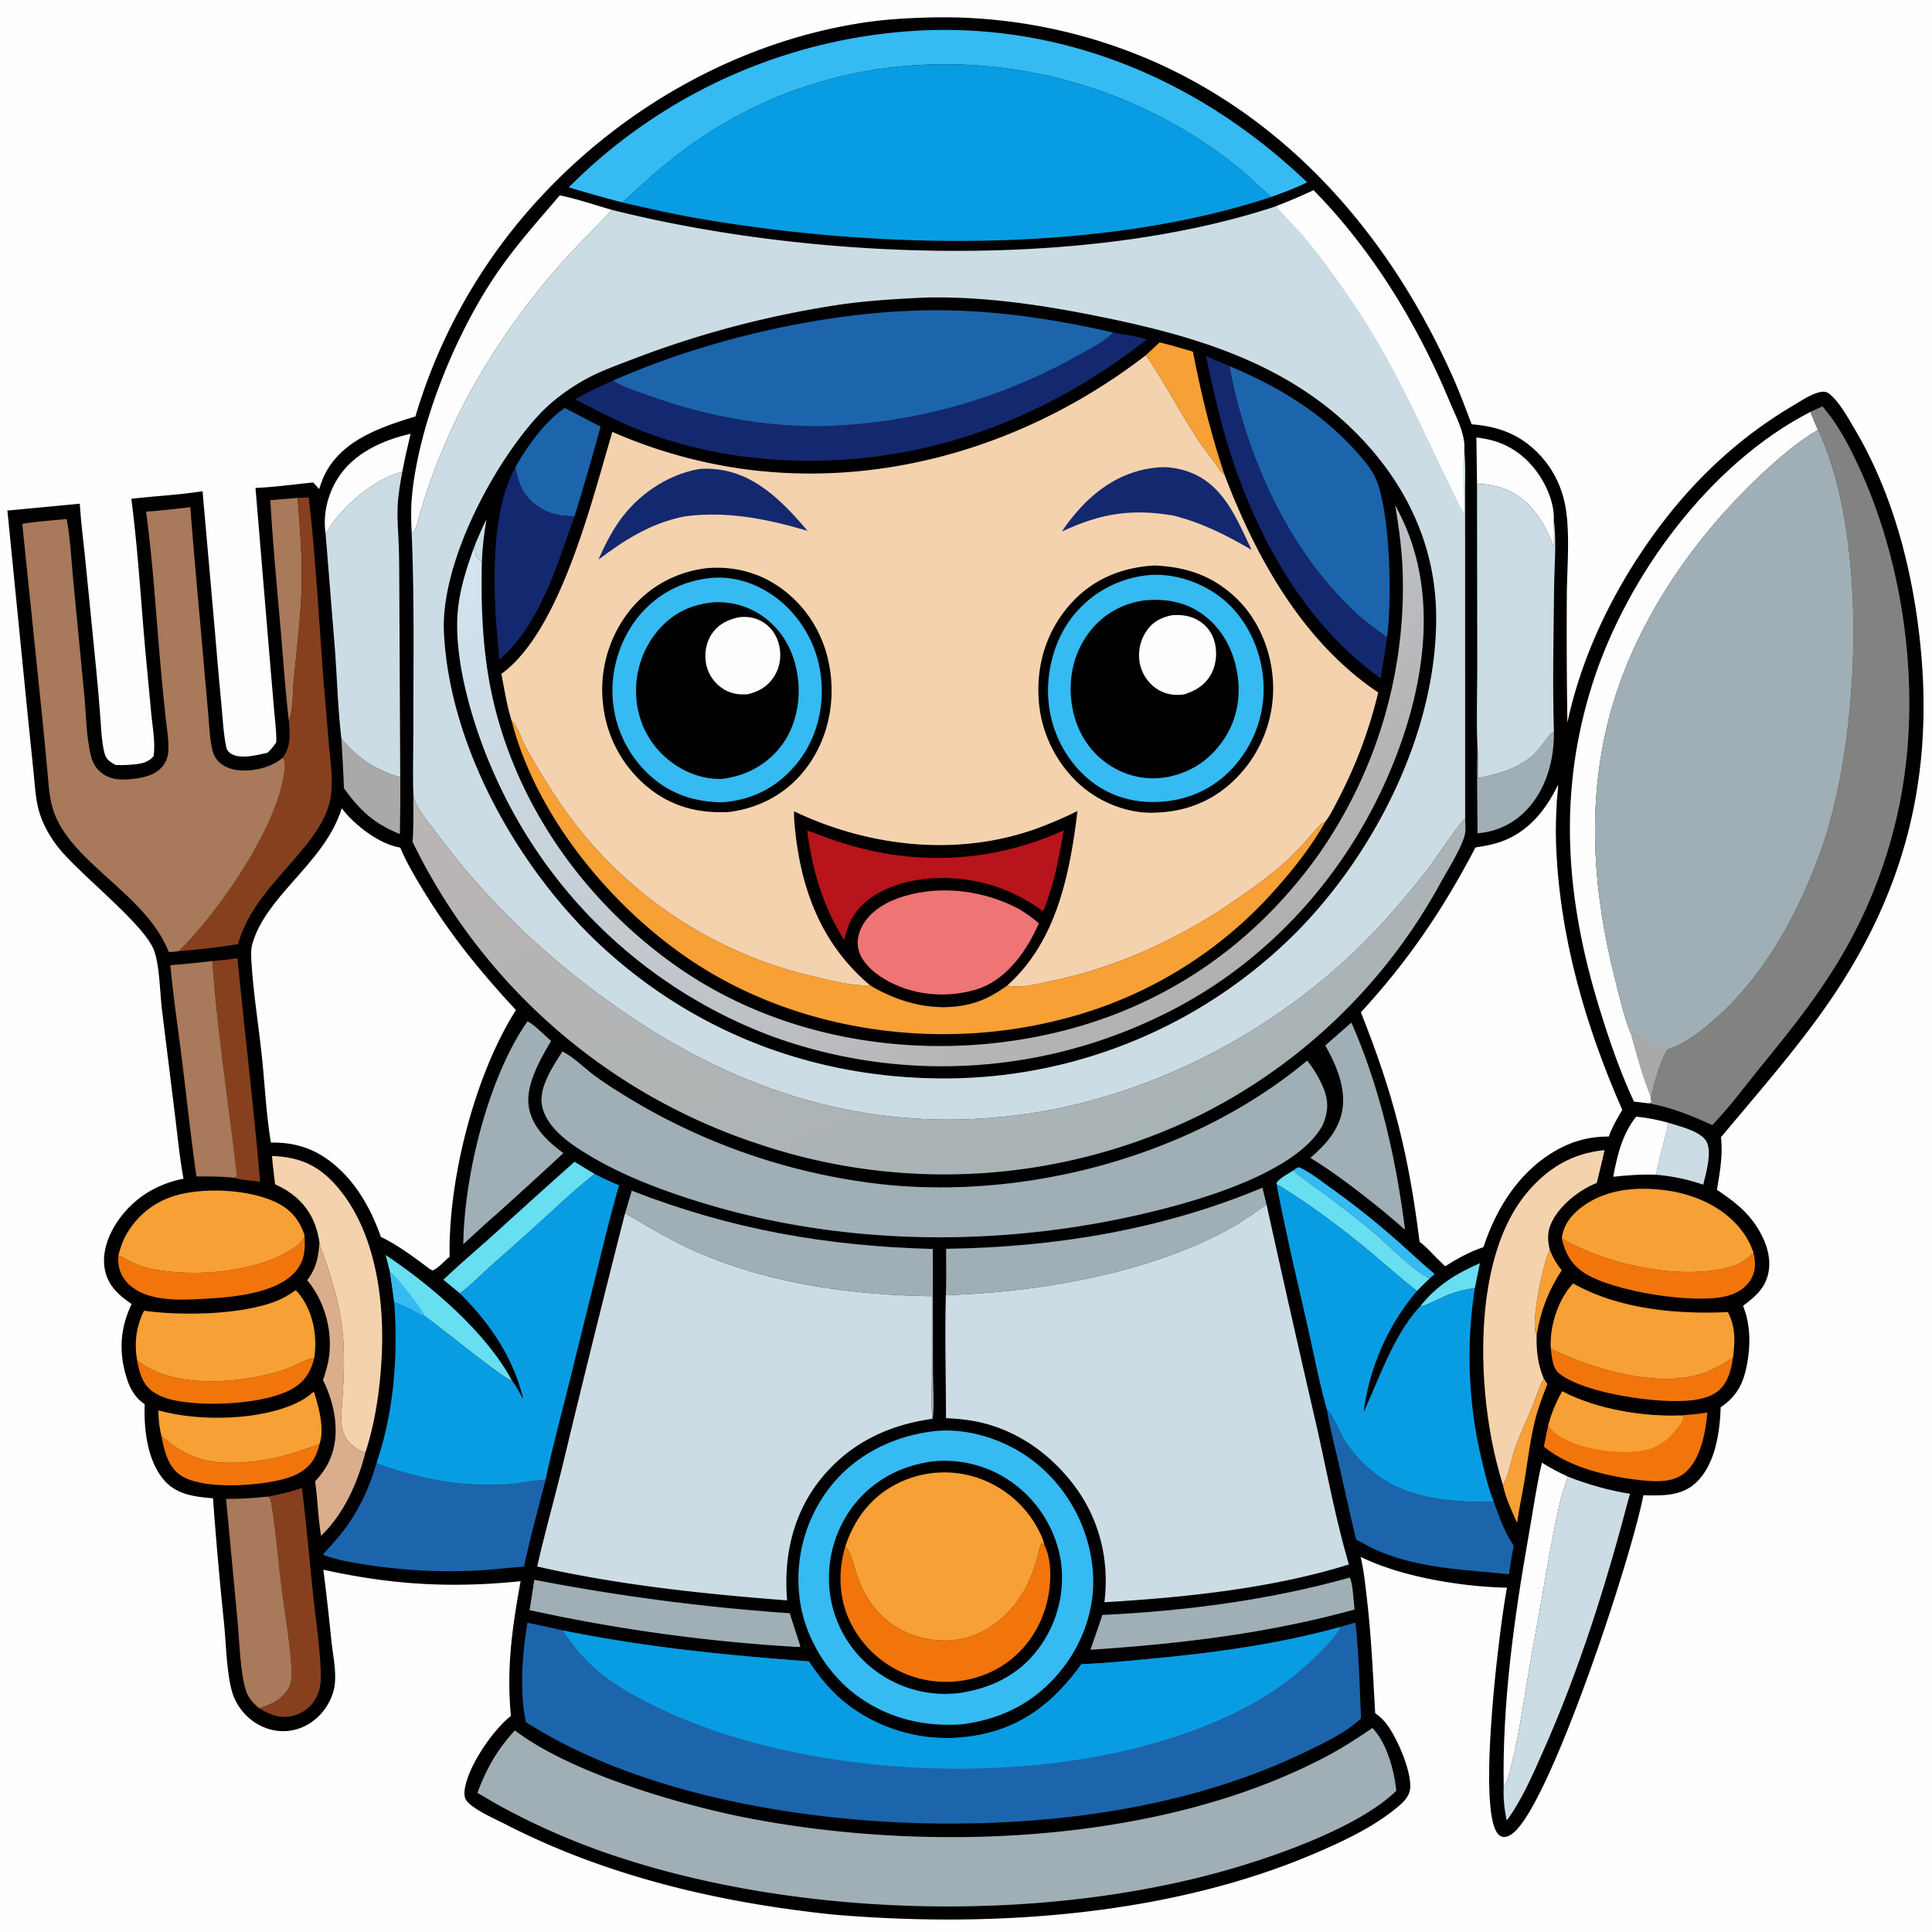
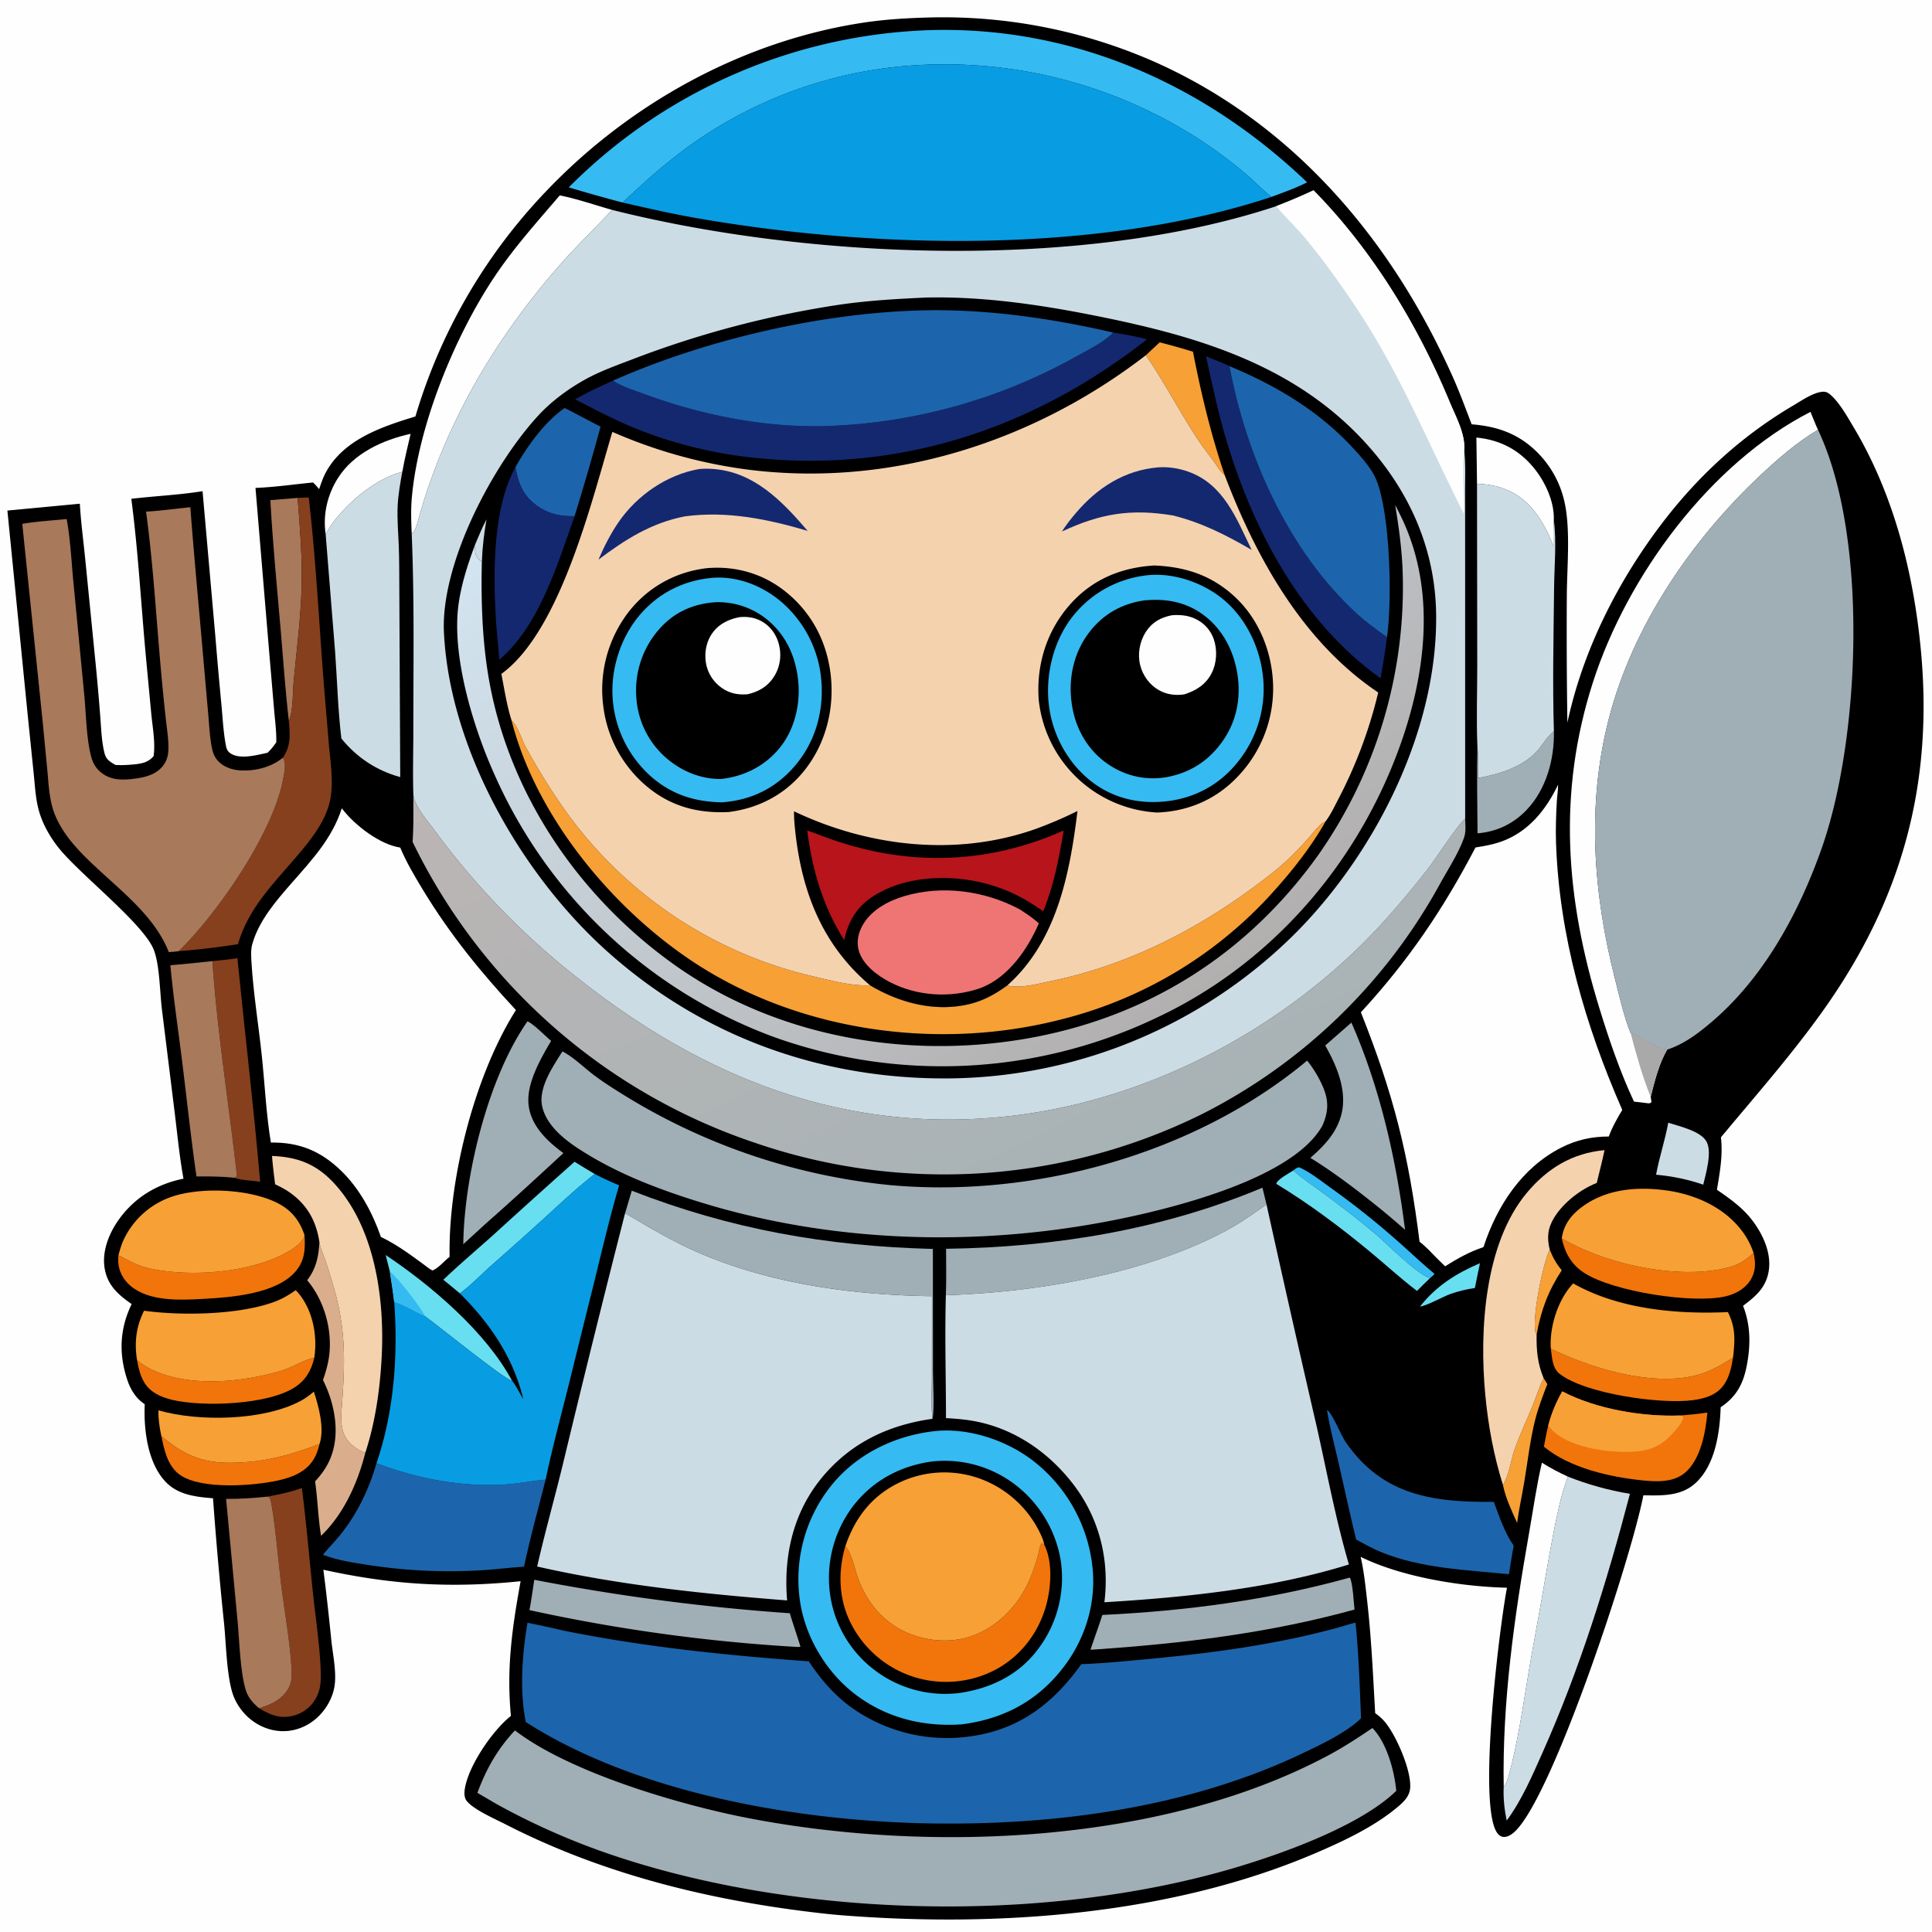
<svg xmlns="http://www.w3.org/2000/svg" version="1.1" style="display: block;" viewBox="0 0 2048 2048" width="1024" height="1024">
  <defs>
    <linearGradient id="Gradient1" gradientUnits="userSpaceOnUse" x1="1157.16" y1="1232.64" x2="886.541" y2="647.484">
      <stop class="stop0" offset="0" stop-opacity="1" stop-color="rgb(168,179,182)" />
      <stop class="stop1" offset="1" stop-opacity="1" stop-color="rgb(187,181,180)" />
    </linearGradient>
    <linearGradient id="Gradient2" gradientUnits="userSpaceOnUse" x1="1276.24" y1="1051.64" x2="765.355" y2="383.6">
      <stop class="stop0" offset="0" stop-opacity="1" stop-color="rgb(178,175,175)" />
      <stop class="stop1" offset="1" stop-opacity="1" stop-color="rgb(211,229,241)" />
    </linearGradient>
  </defs>
  <path transform="translate(0,0)" fill="rgb(254,254,254)" d="M 0 0 L 2048 0 L 2048 2048 L 0 2048 L 0 0 z" />
  <path transform="translate(0,0)" fill="rgb(1,0,0)" d="M 987.739 18.462 A 556.488 556.488 0 0 1 1223.6 65.423 C 1371.02 130.892 1475.38 254.58 1540.18 399.932 C 1547.45 416.245 1553.62 433.121 1560.03 449.789 C 1586.66 451.898 1608.67 459.367 1628.21 478.149 A 106.696 106.696 0 0 1 1658 530.262 C 1665.1 559.542 1661.12 599.959 1660.9 630.75 A 6326.94 6326.94 0 0 0 1661.5 766.067 C 1677.94 689.162 1715.02 615.894 1762.63 553.668 C 1800.91 503.65 1846.87 461.637 1901.18 429.697 C 1909.81 424.623 1921.59 416.307 1931.69 415.307 C 1935.31 414.948 1937.7 416.146 1940.34 418.449 C 1950.13 426.973 1958.14 441.567 1964.85 452.78 C 2007.54 524.099 2028.7 608.119 2036.3 690.292 C 2049.45 832.282 2015.69 953.983 1933.38 1070.09 C 1899.86 1117.37 1861.28 1161.09 1824.27 1205.6 C 1826.43 1224.78 1823.15 1242.34 1820.02 1261.2 C 1833.68 1270.55 1846.96 1279.99 1857.17 1293.22 C 1868.52 1307.92 1877.86 1327.87 1874.98 1346.85 C 1872.28 1364.72 1861.23 1374.04 1847.71 1384.21 C 1856.01 1405.26 1855.81 1427.13 1851.34 1449.07 C 1847.54 1467.72 1840.11 1481.03 1823.97 1491.72 C 1823.13 1518.37 1818.3 1552.49 1797.7 1571.79 C 1782.22 1586.3 1761.67 1585.37 1742.03 1585.07 C 1729.5 1650.83 1647.29 1900.43 1606.59 1940.78 C 1603.29 1944.05 1598.17 1947.87 1593.21 1947.14 C 1590.45 1946.73 1588.35 1944.84 1586.84 1942.61 C 1566.25 1912.09 1589.59 1724.18 1597.45 1683.05 C 1548.96 1681.93 1485.81 1671.71 1442.33 1650.32 C 1445.85 1665.44 1447.46 1681.37 1449.22 1696.77 C 1453.75 1736.57 1455.47 1776.06 1457.75 1816 C 1461.29 1818.57 1464.51 1821.26 1467.41 1824.56 C 1479.73 1838.62 1496.45 1876.99 1494.81 1895.61 C 1494.13 1903.41 1489.11 1908.96 1483.43 1913.88 C 1458.19 1935.75 1424.72 1951.47 1394.23 1964.51 C 1240.92 2030.1 1057.1 2043.3 892.208 2030.26 A 507.651 507.651 0 0 1 875.141 2028.64 C 757.677 2015.74 641.283 1987.98 535.628 1933.72 C 524.932 1928.23 501.177 1917.93 494.43 1908.64 C 492.111 1905.45 492.089 1900.68 492.627 1896.95 C 496.196 1872.16 522.086 1834.29 541.601 1818.95 C 536.777 1768.23 542.869 1725.74 551.876 1676.14 C 477.953 1683.73 415.131 1679.92 342.774 1663.97 L 344.797 1680.04 A 3339.5 3339.5 0 0 1 351.339 1739.82 C 352.922 1754.3 356.646 1771.72 354.79 1786.11 C 353.499 1796.12 348.878 1806.02 342.626 1813.89 C 333.335 1825.59 319.933 1833.46 304.963 1834.88 C 290.005 1836.29 275.154 1830.95 263.914 1821.13 C 255.796 1814.04 249.218 1804.26 246.164 1793.89 C 240.338 1774.1 239.655 1743.37 237.631 1722.04 A 4281.5 4281.5 0 0 1 225.805 1588.24 C 207.511 1586.75 188.475 1584.69 175.197 1570.41 C 156.282 1550.08 152.241 1514.97 153.428 1488.55 C 152.876 1488.15 152.331 1487.74 151.772 1487.35 C 143.947 1481.86 138.4 1472.8 135.326 1463.84 C 125.689 1435.75 126.679 1408.97 139.55 1382.37 C 126.254 1373.08 115.1 1363.7 111.399 1346.95 C 107.446 1329.06 114.346 1309.99 124.286 1295.23 C 141.015 1270.39 165.435 1255.29 194.49 1249.46 C 190.294 1226.33 188.038 1202.54 185.151 1179.2 L 171.607 1069.75 C 169.419 1051.68 169.292 1023.38 163.161 1007.19 C 152.709 979.592 85.093 927.326 62.319 898.946 C 52.637 886.881 44.585 872.535 40.719 857.467 C 37.59 845.27 36.971 832.059 35.678 819.559 L 29.435 758.601 L 7.84 541.217 L 84.627 533.964 C 85.718 553.31 88.371 572.809 90.295 592.11 L 101.563 705.497 A 2497.27 2497.27 0 0 1 106.217 758.699 C 107.249 771.67 107.576 785.334 110.691 797.992 C 112.47 805.22 116.277 807.248 122.358 810.866 C 128.962 811.29 135.853 810.918 142.437 810.258 C 150.55 809.444 157.515 808.004 162.831 801.436 C 164.846 787.257 161.719 770.874 160.351 756.643 L 154.572 695.15 C 149.455 639.843 146.429 583.784 139.2 528.757 C 164.313 525.761 189.735 524.724 214.721 520.68 L 228.413 676.028 A 5252.3 5252.3 0 0 0 234.816 748.025 C 236.052 761.258 236.727 774.853 239.05 787.927 C 239.876 792.578 240.276 795.923 244.446 798.668 C 254.658 805.388 272.487 800.292 283.597 797.975 C 287.325 794.372 290.03 791.1 292.863 786.758 C 293.139 775.085 291.435 762.974 290.468 751.323 L 285.215 689.673 L 270.835 517.206 C 291.007 516.44 311.705 513.417 331.833 511.455 C 334.2 513.577 336.203 516.075 338.28 518.476 C 340.325 512.525 342.323 506.543 345.295 500.977 C 363.994 465.959 404.695 452.337 440.362 441.478 A 585.121 585.121 0 0 1 579.115 202.522 C 667.82 109.439 787.725 43.269 915.393 23.988 C 939.47 20.352 963.418 19.052 987.739 18.462 z" />
  <path transform="translate(0,0)" fill="rgb(247,160,53)" d="M 1628.87 1414.84 C 1628.51 1414.24 1628.14 1413.65 1627.91 1412.98 C 1623.24 1399.36 1635.85 1337.94 1642.75 1324.66 C 1646.13 1332.91 1649.74 1339.69 1655.54 1346.5 C 1641.17 1368.5 1633.42 1388.96 1628.87 1414.84 z" />
  <path transform="translate(0,0)" fill="rgb(104,222,241)" d="M 1505.29 1384.9 C 1522.6 1363.08 1543.49 1349.89 1568.83 1339.03 C 1566.95 1347.77 1565.23 1356.55 1563.45 1365.31 C 1554.38 1366.67 1545.89 1368.74 1537.23 1371.77 C 1530.24 1374.21 1510.88 1384.97 1505.29 1384.9 z" />
  <path transform="translate(0,0)" fill="rgb(53,186,242)" d="M 1370.95 1240.72 C 1373.35 1238.92 1374.33 1237.61 1377.37 1237.47 C 1388.88 1242.6 1399.49 1251.2 1409.7 1258.51 A 860.857 860.857 0 0 1 1477.19 1311.79 C 1491.69 1324.34 1505.48 1337.71 1520.24 1349.96 L 1520.33 1351.06 L 1515.68 1355.02 C 1499.75 1349 1471.71 1319.61 1457.32 1307.4 C 1439.35 1292.16 1420.44 1277.93 1401.51 1263.9 C 1391.34 1256.35 1380.21 1249.37 1370.95 1240.72 z" />
  <path transform="translate(0,0)" fill="rgb(247,160,53)" d="M 1636.31 1460.95 L 1640.24 1467.23 C 1635.44 1479.67 1630.6 1492.19 1627.33 1505.13 C 1621.97 1526.34 1619.51 1548.7 1615.91 1570.28 C 1613.47 1584.94 1610.17 1599.61 1608.21 1614.33 C 1602.4 1601.46 1596 1587.91 1593.15 1574.04 C 1599.56 1564.45 1601.58 1547.78 1605.45 1536.75 C 1611.03 1520.89 1618.2 1505.83 1624.57 1490.3 C 1628.55 1480.59 1631.6 1470.34 1636.31 1460.95 z" />
  <path transform="translate(0,0)" fill="rgb(204,220,229)" d="M 1768.43 1190.14 C 1780.24 1193.97 1803.49 1199.04 1809.25 1210.65 C 1814.87 1221.99 1808.3 1243.9 1805.53 1255.77 C 1789.07 1250.18 1772.84 1246.82 1755.52 1245.24 C 1758.85 1226.82 1765.04 1208.74 1768.43 1190.14 z" />
-   <path transform="translate(0,0)" fill="rgb(254,254,254)" d="M 1734.39 1183.71 C 1746.05 1184.76 1757.14 1187.07 1768.43 1190.14 C 1765.04 1208.74 1758.85 1226.82 1755.52 1245.24 C 1740.08 1244.66 1725.41 1245.81 1710.09 1247.41 C 1714.29 1224.74 1719.74 1202.08 1734.39 1183.71 z" />
  <path transform="translate(0,0)" fill="rgb(254,254,254)" d="M 345.177 565.959 C 342.166 545.433 347.017 524.543 358.145 506.902 C 374.819 480.468 405.733 466.368 435.277 459.853 C 432.162 473.228 428.909 486.576 426.474 500.095 C 399.03 507.335 372.027 529.692 354.755 551.586 C 351.151 556.154 348.42 561.165 345.177 565.959 z" />
-   <path transform="translate(0,0)" fill="rgb(170,169,169)" d="M 361.86 782.775 C 378.051 802.992 399.334 816.907 424.263 823.77 C 424.631 843.876 424.094 864.043 423.893 884.152 C 396.562 873.114 381.864 859.425 364.618 835.683 C 364.064 818.041 362.781 800.404 361.86 782.775 z" />
  <path transform="translate(0,0)" fill="rgb(104,222,241)" d="M 1370.95 1240.72 C 1380.21 1249.37 1391.34 1256.35 1401.51 1263.9 C 1420.44 1277.93 1439.35 1292.16 1457.32 1307.4 C 1471.71 1319.61 1499.75 1349 1515.68 1355.02 C 1511.13 1359.47 1506.48 1363.87 1502.05 1368.44 C 1484.53 1355.11 1468.07 1339.89 1451.05 1325.86 C 1420.11 1300.34 1387.4 1275.83 1353.08 1255.03 L 1353.08 1254.15 C 1355.54 1249.3 1366.33 1243.78 1370.95 1240.72 z" />
  <path transform="translate(0,0)" fill="rgb(104,222,241)" d="M 408.825 1330.36 C 456.91 1362.46 515.345 1412.12 542.848 1463.78 C 535.64 1463.03 464.301 1405.25 451.011 1395.64 C 439.801 1391.03 429.498 1383.9 417.886 1380.25 C 416.656 1369.38 414.863 1358.55 413.25 1347.73 L 408.825 1330.36 z" />
  <path transform="translate(0,0)" fill="rgb(53,186,242)" d="M 413.25 1347.73 C 422.689 1355.67 445.265 1384.72 451.011 1395.64 C 439.801 1391.03 429.498 1383.9 417.886 1380.25 C 416.656 1369.38 414.863 1358.55 413.25 1347.73 z" />
  <path transform="translate(0,0)" fill="rgb(254,254,254)" d="M 1565.03 463.819 C 1589.56 466.207 1609.5 476.271 1625.41 495.367 C 1637.68 510.095 1647.74 531.423 1647.11 550.958 C 1646.28 560.112 1646.7 569.683 1646.62 578.888 C 1640.84 563.416 1632.49 547.575 1620.98 535.582 C 1606.26 520.256 1586.68 513.305 1565.7 512.91 L 1565.03 463.819 z" />
  <path transform="translate(0,0)" fill="rgb(241,117,11)" d="M 171.055 1522.32 C 201.074 1547.9 223.481 1552.94 262.985 1549.74 C 289.389 1547.59 314.092 1540.15 338.71 1530.73 C 337.28 1536.46 335.672 1541.73 332.573 1546.83 C 324.324 1560.42 309.658 1566.03 294.858 1569.33 C 268.748 1575.14 214.076 1579.2 191.241 1563.75 C 177.72 1554.6 174.127 1537.24 171.055 1522.32 z" />
  <path transform="translate(0,0)" fill="rgb(241,117,11)" d="M 145.316 1441.81 C 148.408 1444.24 151.536 1446.7 154.941 1448.67 C 194.592 1471.6 255.667 1465.77 297.919 1453.11 C 309.701 1449.57 320.368 1442.53 332.228 1439.44 C 332.537 1439.36 332.848 1439.29 333.158 1439.22 C 330.055 1452.57 324.187 1462.99 312.415 1470.64 C 283.786 1489.23 215.113 1491.57 182.688 1483.94 C 170.892 1481.16 159.108 1476.04 152.758 1465.14 C 148.555 1457.92 146.711 1449.95 145.316 1441.81 z" />
  <path transform="translate(0,0)" fill="rgb(160,175,181)" d="M 1647.19 775.1 C 1647.81 804.833 1639.15 836.762 1618.14 858.686 C 1604.13 873.295 1586.43 881.747 1566.26 883.347 C 1566.13 853.11 1565.34 822.705 1566.16 792.487 C 1567.3 803.075 1566.84 814.029 1566.92 824.678 C 1588.74 820.841 1614.39 813.041 1629.59 795.847 C 1635.04 789.696 1639.6 781.662 1645.75 776.314 C 1646.22 775.903 1646.71 775.505 1647.19 775.1 z" />
  <path transform="translate(0,0)" fill="rgb(104,222,241)" d="M 609.076 1231.5 A 825.447 825.447 0 0 0 630.466 1244.46 C 610.191 1260.29 591.632 1277.94 572.647 1295.25 A 5915.63 5915.63 0 0 1 520.557 1341.74 C 509.703 1351.38 499.17 1362.48 487.514 1371.06 A 1368.15 1368.15 0 0 0 469.978 1356.61 C 486.943 1340.35 505.052 1325.11 522.557 1309.43 A 9595.18 9595.18 0 0 1 609.076 1231.5 z" />
  <path transform="translate(0,0)" fill="rgb(241,117,11)" d="M 1643.95 1429.62 C 1688.24 1451.29 1757.66 1472.22 1805.57 1455.59 C 1816.78 1451.7 1827.1 1445.52 1837.07 1439.17 C 1835.37 1449.6 1833.19 1460.38 1826.64 1468.99 C 1818.85 1479.24 1806.75 1482.56 1794.57 1484.23 C 1761.24 1488.8 1680.04 1477.63 1652.99 1456.1 C 1645.4 1450.05 1645.21 1438.45 1643.95 1429.62 z" />
  <path transform="translate(0,0)" fill="rgb(168,121,90)" d="M 286.567 530.183 L 315.518 527.799 C 317.92 559.142 320.542 590.135 319.736 621.629 C 318.882 654.975 314.536 687.903 311.42 721.063 C 310.21 733.946 310.983 752.52 306.255 764.5 C 302.371 731.895 300.247 698.848 297.393 666.124 C 293.447 620.884 289.105 575.521 286.567 530.183 z" />
  <path transform="translate(0,0)" fill="rgb(241,117,11)" d="M 1655.55 1312.7 C 1702 1340.08 1778.93 1357.22 1831.95 1343.59 C 1842.82 1340.79 1850.78 1335.95 1858.85 1328.15 C 1861.18 1338.31 1861.35 1347.66 1855.65 1356.81 C 1849.74 1366.28 1839.85 1371.63 1829.24 1374.16 C 1795.09 1382.31 1710.2 1369.27 1679.37 1349.35 C 1665.83 1340.6 1658.91 1328.2 1655.55 1312.7 z" />
  <path transform="translate(0,0)" fill="rgb(241,117,11)" d="M 322.827 1309.38 C 323.652 1323.87 323.311 1336.08 313.316 1347.76 C 292.817 1371.72 245.043 1375.28 215.151 1376.9 C 190.563 1378.23 157.586 1379.82 137.876 1362.64 C 130.498 1356.21 125.807 1347.35 125.359 1337.5 C 125.257 1335.25 125.384 1332.97 125.511 1330.73 C 136.33 1335.86 144.63 1341.33 156.635 1344.14 C 201.013 1354.55 269.563 1349.39 308.508 1324.97 C 314.108 1321.45 321.33 1316.09 322.827 1309.38 z" />
  <path transform="translate(0,0)" fill="rgb(218,174,141)" d="M 338.602 1316.69 C 339.592 1323.44 342.571 1329.27 344.776 1335.66 A 649.084 649.084 0 0 1 353.629 1364.1 C 366.644 1408.93 365.886 1443.25 362.498 1488.87 C 361.198 1506.39 359.912 1522.15 375.589 1533.76 C 379.144 1536.39 382.994 1538.76 387.336 1539.75 C 379.09 1571.97 364.547 1604.81 340.344 1628.01 C 337.156 1608.98 336.767 1589.41 334.006 1570.29 C 342 1561.74 348.265 1552.48 351.944 1541.29 C 360.286 1515.92 354.079 1486.23 342.388 1462.93 C 345.692 1453.33 348.389 1443.94 349.288 1433.78 C 351.666 1406.93 343.046 1377.78 325.638 1357.08 C 335.293 1344.41 337.656 1332.18 338.602 1316.69 z" />
  <path transform="translate(0,0)" fill="rgb(134,64,30)" d="M 225.143 1018.82 C 233.981 1017.91 242.867 1017.15 251.638 1015.7 C 259.499 1094.75 269.009 1173.62 275.769 1252.76 C 268.906 1251.53 254.144 1251 248.298 1248.47 L 250.349 1247.77 C 250.867 1246.38 251.062 1245.35 250.893 1243.86 C 242.37 1168.97 230.399 1094.01 225.143 1018.82 z" />
  <path transform="translate(0,0)" fill="rgb(254,254,254)" d="M 1634.49 1550.51 C 1643.38 1556.16 1652.53 1560.86 1662.07 1565.3 C 1657.95 1576.21 1654.87 1587.19 1652.3 1598.57 C 1645.01 1630.96 1639.69 1663.86 1633.99 1696.56 C 1629.49 1722.37 1624.49 1748.12 1620.19 1773.97 C 1614.25 1809.62 1609.15 1846.07 1599.67 1880.99 C 1598.4 1885.67 1597.14 1890.24 1594 1894.04 C 1592.35 1804.32 1605.34 1713.22 1620.88 1625.08 C 1625.26 1600.28 1628.75 1575.02 1634.49 1550.51 z" />
  <path transform="translate(0,0)" fill="rgb(247,160,53)" d="M 167.958 1494.98 C 210.058 1507.29 279.834 1506.2 319.157 1484.76 C 324.098 1482.06 328.441 1478.8 332.725 1475.16 C 337.844 1491.24 344.266 1513.99 338.71 1530.73 C 314.092 1540.15 289.389 1547.59 262.985 1549.74 C 223.481 1552.94 201.074 1547.9 171.055 1522.32 C 169.045 1513.2 167.735 1504.35 167.958 1494.98 z" />
  <path transform="translate(0,0)" fill="rgb(134,64,30)" d="M 283.347 1586.49 C 295.959 1584.16 307.941 1581.78 319.998 1577.27 C 324.954 1616.03 328.1 1655.12 332.326 1693.98 C 334.804 1716.76 341.309 1761.7 339.823 1783.06 C 339.273 1790.97 336.651 1798.49 331.862 1804.86 A 38.557 38.557 0 0 1 305.211 1819.76 C 293.302 1821.03 284.464 1816.52 274.623 1810.77 C 277.218 1810.05 279.765 1809.1 282.286 1808.16 C 293.056 1804.14 302.548 1797.64 307.184 1786.73 C 309.606 1781.03 309.382 1773.59 308.994 1767.47 C 307.095 1737.5 301.417 1707.39 297.752 1677.58 C 296.152 1664.56 289.924 1597 286.241 1588.53 C 285.57 1586.99 284.788 1587.09 283.347 1586.49 z" />
  <path transform="translate(0,0)" fill="rgb(160,175,181)" d="M 1432.54 1084 C 1462.91 1153.04 1480.02 1229.12 1489.4 1303.66 A 836.869 836.869 0 0 0 1454.96 1274.74 C 1433.92 1258.09 1411.95 1241.42 1389.05 1227.41 C 1403.51 1214.74 1416.59 1201.23 1421.72 1182.14 C 1428.52 1156.85 1417.17 1129.92 1404.8 1108.28 L 1432.54 1084 z" />
  <path transform="translate(0,0)" fill="rgb(160,175,181)" d="M 1430.83 1672.28 C 1433.94 1676.96 1435.05 1699.18 1435.86 1706.19 C 1345.36 1731.19 1253.75 1742.2 1160.29 1748.53 C 1158.92 1748.79 1157.39 1748.67 1156 1748.68 C 1155.91 1748.35 1167.39 1716.28 1168.52 1711.92 C 1256.77 1707.72 1345.66 1696.11 1430.83 1672.28 z" />
  <path transform="translate(0,0)" fill="rgb(160,175,181)" d="M 566.374 1674.64 A 2239.18 2239.18 0 0 0 837.284 1710.1 C 838.474 1715.17 848.609 1744.64 848.441 1745.73 L 844.922 1745.83 A 1817.68 1817.68 0 0 1 561.256 1706.78 C 563.256 1696.15 564.693 1685.34 566.374 1674.64 z" />
  <path transform="translate(0,0)" fill="rgb(168,121,90)" d="M 180.58 1023.22 A 1991.2 1991.2 0 0 0 225.143 1018.82 C 230.399 1094.01 242.37 1168.97 250.893 1243.86 C 251.062 1245.35 250.867 1246.38 250.349 1247.77 L 248.298 1248.47 C 234.913 1247.13 221.722 1246.96 208.291 1247.12 C 202.46 1206.99 198.193 1166.49 193.209 1126.24 C 188.964 1091.96 183.793 1057.59 180.58 1023.22 z" />
  <path transform="translate(0,0)" fill="rgb(168,121,90)" d="M 239.654 1588.88 C 254.36 1589 268.747 1588.07 283.347 1586.49 C 284.788 1587.09 285.57 1586.99 286.241 1588.53 C 289.924 1597 296.152 1664.56 297.752 1677.58 C 301.417 1707.39 307.095 1737.5 308.994 1767.47 C 309.382 1773.59 309.606 1781.03 307.184 1786.73 C 302.548 1797.64 293.056 1804.14 282.286 1808.16 C 279.765 1809.1 277.218 1810.05 274.623 1810.77 C 268.522 1805.75 263.008 1799.6 260.631 1791.89 C 254.551 1772.17 253.927 1741.23 251.981 1720.07 L 239.654 1588.88 z" />
  <path transform="translate(0,0)" fill="rgb(160,175,181)" d="M 559.199 1082.62 C 566.573 1086.33 577.479 1097.69 584.203 1103.39 C 572.961 1122.56 557.336 1149.3 560.446 1172.33 C 563.376 1194.03 580.5 1210.09 597.222 1222.33 A 5225.35 5225.35 0 0 1 525.515 1287.77 C 513.827 1297.85 502.555 1308.52 491.114 1318.88 C 491.975 1246.72 517.301 1142.33 559.199 1082.62 z" />
  <path transform="translate(0,0)" fill="rgb(241,117,11)" d="M 1656.05 1474.9 C 1691.7 1493.67 1741.11 1502.01 1781.13 1500.5 C 1790.8 1499.77 1800.3 1498.8 1809.9 1497.39 C 1808.06 1517.85 1802.96 1546.67 1786.49 1560.88 C 1774.26 1571.43 1756.75 1570.87 1741.65 1569.33 C 1706.61 1565.75 1664.21 1556.31 1636.61 1533.58 C 1638.05 1526.11 1639.32 1518.54 1641.19 1511.16 C 1644.57 1498.21 1649.49 1486.55 1656.05 1474.9 z" />
  <path transform="translate(0,0)" fill="rgb(247,160,53)" d="M 1656.05 1474.9 C 1691.7 1493.67 1741.11 1502.01 1781.13 1500.5 L 1784.11 1501.61 C 1784.56 1506.26 1779.42 1512.05 1776.56 1515.57 C 1765.05 1529.71 1753.06 1537.03 1734.81 1538.63 C 1709.51 1540.86 1667.32 1535.56 1647.48 1517.99 C 1645.17 1515.95 1643.17 1513.52 1641.19 1511.16 C 1644.57 1498.21 1649.49 1486.55 1656.05 1474.9 z" />
  <path transform="translate(0,0)" fill="rgb(247,160,53)" d="M 125.511 1330.73 C 127.142 1324.79 128.805 1318.85 131.497 1313.3 A 87.564 87.564 0 0 1 181.828 1268.68 C 212.938 1257.99 264.046 1260.3 293.563 1274.98 C 308.642 1282.48 317.571 1293.54 322.827 1309.38 C 321.33 1316.09 314.108 1321.45 308.508 1324.97 C 269.563 1349.39 201.013 1354.55 156.635 1344.14 C 144.63 1341.33 136.33 1335.86 125.511 1330.73 z" />
  <path transform="translate(0,0)" fill="rgb(247,160,53)" d="M 1655.55 1312.7 C 1657.42 1298.67 1665.14 1288.39 1676.17 1280 C 1702.39 1260.04 1736.31 1257.49 1767.92 1262.11 C 1798.12 1266.53 1828.53 1280.4 1847.02 1305.43 A 80.129 80.129 0 0 1 1858.85 1328.15 C 1850.78 1335.95 1842.82 1340.79 1831.95 1343.59 C 1778.93 1357.22 1702 1340.08 1655.55 1312.7 z" />
  <path transform="translate(0,0)" fill="rgb(247,160,53)" d="M 152.74 1389.42 C 192.573 1394.9 253.992 1393.88 291.508 1379.74 C 299.628 1376.68 306.365 1372.57 313.493 1367.66 A 55.204 55.204 0 0 1 318.059 1372.88 C 332.064 1391.37 336.55 1416.73 333.158 1439.22 C 332.848 1439.29 332.537 1439.36 332.228 1439.44 C 320.368 1442.53 309.701 1449.57 297.919 1453.11 C 255.667 1465.77 194.592 1471.6 154.941 1448.67 C 151.536 1446.7 148.408 1444.24 145.316 1441.81 C 142.254 1423.37 144.278 1406.17 152.74 1389.42 z" />
  <path transform="translate(0,0)" fill="rgb(247,160,53)" d="M 1643.95 1429.62 C 1642.37 1407.18 1651.05 1379.17 1666.06 1362.22 A 65.805 65.805 0 0 1 1667.65 1360.49 C 1716.04 1387.82 1777.14 1393.36 1831.66 1390.86 C 1840.11 1407.91 1839.11 1420.94 1837.07 1439.17 C 1827.1 1445.52 1816.78 1451.7 1805.57 1455.59 C 1757.66 1472.22 1688.24 1451.29 1643.95 1429.62 z" />
  <path transform="translate(0,0)" fill="rgb(28,101,172)" d="M 1406.66 1494.67 C 1407.05 1494.97 1407.45 1495.26 1407.84 1495.58 C 1412.8 1499.66 1421.5 1521.46 1426.66 1528.93 C 1465.71 1585.5 1519.3 1592.63 1583.51 1592.04 C 1589.44 1608.07 1594.86 1624.45 1604.65 1638.6 C 1602.56 1648.54 1601.18 1658.68 1599.54 1668.71 C 1554.51 1664.21 1506.8 1662.66 1464.27 1645.39 C 1455.08 1641.66 1446.32 1636.72 1437.58 1632.06 C 1430.96 1604.93 1425.09 1577.6 1418.88 1550.38 C 1414.67 1531.96 1409.58 1513.33 1406.66 1494.67 z" />
  <path transform="translate(0,0)" fill="rgb(245,210,174)" d="M 288.359 1225.36 C 315.964 1226.48 335.798 1234.18 354.754 1254.97 C 397.41 1301.74 407.736 1376.37 404.638 1437.62 C 402.914 1471.7 397.974 1507.23 387.336 1539.75 C 382.994 1538.76 379.144 1536.39 375.589 1533.76 C 359.912 1522.15 361.198 1506.39 362.498 1488.87 C 365.886 1443.25 366.644 1408.93 353.629 1364.1 A 649.084 649.084 0 0 0 344.776 1335.66 C 342.571 1329.27 339.592 1323.44 338.602 1316.69 C 335.216 1294.79 326.236 1277.94 308.045 1264.72 C 302.953 1261.02 297.325 1258.06 291.634 1255.4 C 290.426 1245.4 289.094 1235.41 288.359 1225.36 z" />
  <path transform="translate(0,0)" fill="rgb(160,175,181)" d="M 1002.88 1323.77 C 1118.02 1322.17 1231.79 1303.6 1338.25 1259 L 1342.56 1276.77 C 1329.03 1286.34 1315.62 1295.92 1301.02 1303.83 C 1215.01 1350.45 1099.41 1369.87 1002.67 1372.96 C 1003.29 1356.63 1002.86 1340.13 1002.88 1323.77 z" />
  <path transform="translate(0,0)" fill="rgb(254,254,254)" d="M 593.366 207.114 C 611.901 210.81 630.633 217.369 648.884 222.522 C 631.57 241.19 613.037 258.845 596.135 277.868 C 550.306 329.453 509.125 389.333 480.117 452.005 A 624.733 624.733 0 0 0 444.874 545.635 C 443.686 549.756 440.339 564.846 436.708 565.058 L 436.386 564.856 C 435.892 552.479 435.435 540.16 436.529 527.794 C 443.334 450.828 481.987 356.167 524.812 292.438 C 545.413 261.781 569.493 235.118 593.366 207.114 z" />
  <path transform="translate(0,0)" fill="rgb(160,175,181)" d="M 669.712 1262.2 C 774.969 1303.23 876.257 1320.98 988.878 1323.94 L 988.983 1453.97 C 988.998 1465.6 990.683 1494.34 988.474 1504 C 986.821 1489.28 987.816 1473.54 987.821 1458.7 L 987.901 1374.02 C 902.948 1372.85 812.541 1360.49 734.598 1325.25 C 709.414 1313.86 686.42 1299.96 662.607 1286.09 L 669.712 1262.2 z" />
  <path transform="translate(0,0)" fill="rgb(245,210,174)" d="M 1593.15 1574.04 C 1583.41 1542.81 1577.53 1511.22 1574.47 1478.66 C 1568.09 1410.92 1573.41 1318.35 1618.56 1264.38 C 1640.35 1238.34 1666.84 1222.3 1700.86 1219.2 C 1698.46 1230.84 1695.38 1242.42 1692.6 1253.98 C 1675.53 1260.65 1657.32 1274.8 1647.61 1290.5 C 1640.55 1301.92 1639.66 1311.94 1642.75 1324.66 C 1635.85 1337.94 1623.24 1399.36 1627.91 1412.98 C 1628.14 1413.65 1628.51 1414.24 1628.87 1414.84 C 1628.63 1431.74 1629.81 1445.23 1636.31 1460.95 C 1631.6 1470.34 1628.55 1480.59 1624.57 1490.3 C 1618.2 1505.83 1611.03 1520.89 1605.45 1536.75 C 1601.58 1547.78 1599.56 1564.45 1593.15 1574.04 z" />
  <path transform="translate(0,0)" fill="rgb(134,64,30)" d="M 315.518 527.799 L 327.269 527.377 C 334.929 593.346 338.172 659.697 343.322 725.882 L 348.561 788.275 C 350.166 807.197 353.628 827.808 350.238 846.622 C 346.904 865.131 335.691 881.685 324.201 896.117 C 297.348 929.845 264.548 957.903 252.316 1000.85 A 781.627 781.627 0 0 1 189.573 1008.23 C 230.856 967.769 289.27 883.272 300.007 826.378 C 301.255 819.767 303.772 808.914 299.872 803.16 C 308.576 790.578 307.324 778.896 306.255 764.5 C 310.983 752.52 310.21 733.946 311.42 721.063 C 314.536 687.903 318.882 654.975 319.736 621.629 C 320.542 590.135 317.92 559.142 315.518 527.799 z" />
  <path transform="translate(0,0)" fill="rgb(204,220,229)" d="M 1662.07 1565.3 C 1683.54 1573.74 1705.03 1579.75 1727.79 1583.51 C 1703.34 1677.09 1674.45 1769.75 1634.99 1858.21 C 1624.25 1882.31 1612.97 1908.61 1597.15 1929.84 C 1594.77 1918.27 1593.36 1905.86 1594 1894.04 C 1597.14 1890.24 1598.4 1885.67 1599.67 1880.99 C 1609.15 1846.07 1614.25 1809.62 1620.19 1773.97 C 1624.49 1748.12 1629.49 1722.37 1633.99 1696.56 C 1639.69 1663.86 1645.01 1630.96 1652.3 1598.57 C 1654.87 1587.19 1657.95 1576.21 1662.07 1565.3 z" />
  <path transform="translate(0,0)" fill="rgb(28,101,172)" d="M 399.061 1551.11 C 443.372 1567.58 489.366 1576.63 536.787 1573.52 C 550.777 1572.6 564.502 1569.51 578.375 1568.5 C 570.592 1599.2 562.067 1629.8 555.467 1660.77 C 540.304 1661.65 525.197 1663.72 510.004 1664.56 A 564.254 564.254 0 0 1 389.017 1658.74 C 373.436 1656.33 357.081 1653.85 342.37 1648.08 C 348.646 1640.41 355.662 1633.38 361.827 1625.59 C 379.16 1603.68 391.437 1577.91 399.061 1551.11 z" />
  <path transform="translate(0,0)" fill="rgb(204,220,229)" d="M 426.474 500.095 C 424.262 511.946 422.159 524.023 421.553 536.079 C 420.844 550.211 422.196 564.542 422.72 578.669 C 423.268 593.487 423.207 608.344 423.291 623.172 L 424.263 823.77 C 399.334 816.907 378.051 802.992 361.86 782.775 C 358.208 752.427 357.433 721.419 355.233 690.903 L 345.177 565.959 C 348.42 561.165 351.151 556.154 354.755 551.586 C 372.027 529.692 399.03 507.335 426.474 500.095 z" />
  <path transform="translate(0,0)" fill="rgb(254,254,254)" d="M 1732.09 1167.76 C 1717.3 1136.16 1705.94 1102.78 1695.65 1069.48 C 1659.66 952.967 1650.86 840.47 1688.6 723.175 C 1724.86 610.496 1812.54 491.299 1919.19 436.59 C 1921.8 442.923 1924.26 449.383 1927.13 455.601 C 1904.78 468.814 1884.08 486.875 1865.22 504.652 C 1792.19 573.52 1730.49 664.328 1705.31 762.307 C 1681.88 853.498 1688.87 946.629 1711.81 1037.06 C 1716.68 1056.25 1721.21 1076.82 1728.52 1095.22 C 1740.73 1097.77 1750.37 1110.59 1767.33 1112.63 C 1758.76 1126.78 1753.74 1146.75 1749.79 1162.8 L 1750.65 1168.04 C 1749.2 1169.79 1749.37 1169.35 1747.28 1169.55 C 1742.23 1168.86 1737.15 1168.35 1732.09 1167.76 z" />
  <path transform="translate(0,0)" fill="rgb(170,169,169)" d="M 1728.52 1095.22 C 1740.73 1097.77 1750.37 1110.59 1767.33 1112.63 C 1758.76 1126.78 1753.74 1146.75 1749.79 1162.8 C 1740.93 1140.98 1734.59 1117.94 1728.52 1095.22 z" />
  <path transform="translate(0,0)" fill="rgb(204,220,229)" d="M 1565.7 512.91 C 1586.68 513.305 1606.26 520.256 1620.98 535.582 C 1632.49 547.575 1640.84 563.416 1646.62 578.888 C 1646.7 569.683 1646.28 560.112 1647.11 550.958 C 1650.15 574.146 1647.64 599.616 1647.4 623.105 C 1646.86 673.597 1645.68 724.644 1647.19 775.1 C 1646.71 775.505 1646.22 775.903 1645.75 776.314 C 1639.6 781.662 1635.04 789.696 1629.59 795.847 C 1614.39 813.041 1588.74 820.841 1566.92 824.678 C 1566.84 814.029 1567.3 803.075 1566.16 792.487 C 1564.88 763.513 1565.97 733.986 1565.95 704.958 L 1565.7 512.91 z" />
  <path transform="translate(0,0)" fill="rgb(53,186,242)" d="M 602.915 198.609 A 565.739 565.739 0 0 1 989.772 31.814 C 1140.31 28.671 1278.05 90.251 1385.62 193.304 C 1373.43 199.41 1360.52 204.033 1347.74 208.74 L 1347.03 208.188 C 1338.89 201.733 1331.66 194.073 1323.84 187.23 C 1309.74 174.895 1294.55 163.418 1279.07 152.86 A 497.014 497.014 0 0 0 947.507 71.148 A 458.551 458.551 0 0 0 711.131 169.58 C 693.281 183.653 676.604 199.236 659.94 214.674 A 1656.41 1656.41 0 0 1 602.915 198.609 z" />
-   <path transform="translate(0,0)" fill="rgb(8,157,227)" d="M 1353.08 1255.03 C 1387.4 1275.83 1420.11 1300.34 1451.05 1325.86 C 1468.07 1339.89 1484.53 1355.11 1502.05 1368.44 A 247.245 247.245 0 0 0 1445.55 1496.76 C 1462.47 1460.32 1477.38 1414.97 1505.29 1384.9 C 1510.88 1384.97 1530.24 1374.21 1537.23 1371.77 C 1545.89 1368.74 1554.38 1366.67 1563.45 1365.31 A 469.957 469.957 0 0 0 1570.79 1548.1 C 1574.22 1562.78 1577.93 1578.03 1583.51 1592.04 C 1519.3 1592.63 1465.71 1585.5 1426.66 1528.93 C 1421.5 1521.46 1412.8 1499.66 1407.84 1495.58 C 1407.45 1495.26 1407.05 1494.97 1406.66 1494.67 C 1398.34 1465.28 1392.7 1434.95 1385.9 1405.17 C 1374.5 1355.2 1362.78 1305.37 1353.08 1255.03 z" />
  <path transform="translate(0,0)" fill="rgb(8,157,227)" d="M 630.466 1244.46 C 638.914 1248.95 647.486 1252.79 656.281 1256.52 C 644.026 1298.33 634.649 1340.86 623.857 1383.05 L 601.216 1474.53 C 593.332 1505.78 584.96 1536.94 578.375 1568.5 C 564.502 1569.51 550.777 1572.6 536.787 1573.52 C 489.366 1576.63 443.372 1567.58 399.061 1551.11 C 417.594 1497.19 422.077 1436.77 417.886 1380.25 C 429.498 1383.9 439.801 1391.03 451.011 1395.64 C 464.301 1405.25 535.64 1463.03 542.848 1463.78 C 547.444 1469.23 550.806 1476.98 554.711 1483.11 C 544.052 1438.83 519.359 1402.73 487.514 1371.06 C 499.17 1362.48 509.703 1351.38 520.557 1341.74 A 5915.63 5915.63 0 0 0 572.647 1295.25 C 591.632 1277.94 610.191 1260.29 630.466 1244.46 z" />
-   <path transform="translate(0,0)" fill="rgb(130,130,129)" d="M 1919.19 436.59 L 1931.85 430.773 C 1948.36 449.896 1960.26 472.527 1970.76 495.387 C 2011.7 584.487 2029.51 689.883 2022.45 787.564 A 520.733 520.733 0 0 1 1938.44 1035.49 C 1917.84 1067.26 1893.74 1097.4 1869.8 1126.7 C 1851.97 1148.51 1834.64 1172.38 1815.08 1192.6 C 1792.78 1182.56 1771.72 1173.79 1747.45 1169.62 C 1747.39 1169.61 1747.34 1169.58 1747.28 1169.55 C 1749.37 1169.35 1749.2 1169.79 1750.65 1168.04 L 1749.79 1162.8 C 1753.74 1146.75 1758.76 1126.78 1767.33 1112.63 A 87.237 87.237 0 0 0 1778.65 1108.06 C 1791.45 1101.92 1802.91 1093.07 1813.7 1083.93 C 1869.6 1036.59 1906.61 968.159 1930.79 900.042 C 1972.08 783.716 1981.03 568.83 1927.13 455.601 C 1924.26 449.383 1921.8 442.923 1919.19 436.59 z" />
  <path transform="translate(0,0)" fill="rgb(168,121,90)" d="M 154.814 542.343 C 170.452 541.413 186.171 539.275 201.761 537.658 C 205.788 590.844 210.901 643.991 215.454 697.139 L 220.705 756.72 C 221.7 767.736 222.191 779.117 224.092 789.993 C 225.139 795.983 226.547 801.365 230.597 806.044 C 236.458 812.816 245.582 816.022 254.317 816.616 C 270.014 817.683 287.801 813.26 299.872 803.16 C 303.772 808.914 301.255 819.767 300.007 826.378 C 289.27 883.272 230.856 967.769 189.573 1008.23 C 186.087 1008.84 182.479 1008.99 178.952 1009.29 C 161.014 963.629 113.512 934.531 81.489 899.047 C 70.527 886.901 60.262 872.216 55.705 856.317 C 52.01 843.424 51.406 829.525 50.151 816.227 L 45.224 764.937 L 23.599 555.306 C 39.035 552.689 55.093 551.758 70.674 550.21 C 74.717 572.079 75.716 595.407 77.864 617.562 L 89.422 737.611 C 91.282 757.538 91.621 783.197 96.688 802.221 C 98.451 808.839 101.503 814.165 106.814 818.588 C 116.292 826.481 127.589 827.113 139.296 825.843 C 151.676 824.499 165.043 822.005 173.027 811.433 C 176.9 806.305 178.37 800.614 178.53 794.264 C 178.801 783.508 176.859 772.31 175.709 761.615 A 2669.77 2669.77 0 0 1 170.721 711.568 C 165.59 655.303 162.45 598.289 154.814 542.343 z" />
  <path transform="translate(0,0)" fill="rgb(160,175,181)" d="M 596.166 1114.57 C 607.613 1120.34 618.599 1131.3 628.935 1139.15 C 640.437 1147.88 653.185 1155.81 665.504 1163.36 A 658.716 658.716 0 0 0 943.573 1256.26 C 1096.38 1270.19 1267.11 1223.19 1385.65 1124.27 C 1392.74 1133.19 1399.21 1143.9 1403.35 1154.54 C 1408.8 1168.49 1407.71 1179.71 1401.84 1193.12 C 1401.58 1193.58 1401.32 1194.05 1401.05 1194.51 C 1373.48 1241.74 1278.42 1270.17 1227.44 1282.94 C 1068.67 1322.74 895.616 1322.48 738.963 1273.36 C 699.074 1260.85 659.82 1245.97 623.895 1224.33 C 604.773 1212.82 580.146 1196.44 574.801 1173.06 C 570.28 1153.29 586.184 1130.6 596.166 1114.57 z" />
  <path transform="translate(0,0)" fill="url(#Gradient1)" d="M 438.197 842.431 C 439.634 854.969 453.01 869.885 460.473 879.957 A 799.323 799.323 0 0 0 612.806 1037.02 C 747.792 1144.08 898.711 1203.11 1072.49 1182.83 C 1206.38 1167.21 1335.73 1103 1433.5 1010.9 C 1462.35 983.721 1488.01 953.487 1512.55 922.426 C 1522.23 910.163 1544.18 875.618 1553.13 867.84 C 1553.28 874.35 1554.15 881.553 1551.98 887.773 C 1546.24 904.23 1535.3 920.909 1526.81 936.274 A 591.743 591.743 0 0 1 1272.7 1181.73 A 616.438 616.438 0 0 1 800.805 1211.58 A 623.65 623.65 0 0 1 437.366 892.42 C 438.534 875.86 438.093 859.035 438.197 842.431 z" />
  <path transform="translate(0,0)" fill="rgb(254,254,254)" d="M 1651.63 831.782 C 1651.72 837.363 1650.64 843.467 1650.32 849.085 C 1649.49 863.687 1648.94 878.578 1649.44 893.194 C 1652.82 991.962 1680.18 1086.46 1719.66 1176.56 C 1714.28 1185.65 1708.98 1194.78 1705.4 1204.75 C 1687.42 1204.77 1671.29 1208.27 1655.18 1216.43 C 1613.22 1237.7 1586.77 1278.35 1572.55 1321.99 C 1557.98 1326.81 1544.78 1334.18 1531.87 1342.34 L 1522.88 1333.52 C 1517.08 1327.59 1511.42 1321.32 1504.8 1316.33 C 1493.15 1223.21 1477.11 1159.78 1442.59 1073.08 C 1492.73 1018.65 1529.79 963.992 1564.07 898.348 C 1573.14 896.932 1582.19 895.318 1590.89 892.294 C 1619.78 882.248 1638.79 858.65 1651.63 831.782 z" />
  <path transform="translate(0,0)" fill="rgb(160,175,181)" d="M 1454.83 1831.76 C 1470.15 1847.63 1478.03 1876.97 1480.12 1898.34 C 1442.06 1935.49 1359.1 1965.11 1308.57 1980.04 C 1104.29 2040.4 837.929 2033.44 637.258 1962.34 A 748.483 748.483 0 0 1 527.392 1912.94 L 506.084 1900.5 C 515.489 1875.05 527.25 1854.27 545.853 1834.31 C 604.646 1879.4 721.863 1913.54 793.863 1927.4 C 986.45 1964.47 1233.05 1954.43 1408.36 1860.61 C 1424.54 1851.95 1439.65 1842.05 1454.83 1831.76 z" />
  <path transform="translate(0,0)" fill="rgb(53,186,242)" d="M 988.192 1517.37 C 1024.29 1512.6 1065.18 1525.88 1093.9 1547.54 A 164.784 164.784 0 0 1 1157.63 1657.57 C 1162.91 1696.94 1151.18 1736.45 1127.03 1767.75 C 1099.67 1803.22 1063.81 1822.16 1019.78 1827.85 C 979.048 1830.77 939.761 1821.22 906.946 1796.34 C 875.775 1772.72 853.006 1734.58 847.808 1695.68 A 158.958 158.958 0 0 1 879.377 1577.02 C 905.796 1542.86 945.699 1522.74 988.192 1517.37 z" />
  <path transform="translate(0,0)" fill="rgb(1,0,0)" d="M 986.973 1549.36 A 122.843 122.843 0 0 1 1074.19 1572.37 A 127.364 127.364 0 0 1 1124.48 1654.6 A 124.915 124.915 0 0 1 1100.36 1748.14 C 1079.94 1775.48 1050.47 1789.73 1017.25 1794.61 A 123.44 123.44 0 0 1 928.815 1771.63 A 121.805 121.805 0 0 1 880.249 1692.3 A 126.152 126.152 0 0 1 903.316 1597.85 C 923.88 1570.29 953.262 1554.32 986.973 1549.36 z" />
  <path transform="translate(0,0)" fill="rgb(241,117,11)" d="M 896.072 1639.11 C 896.264 1639.33 896.464 1639.55 896.649 1639.78 C 903.054 1647.58 905.736 1662.14 909.128 1671.78 C 922.106 1708.66 950.325 1733.47 989.555 1738.29 C 1014.67 1741.37 1038.13 1734.58 1057.87 1718.78 A 113.27 113.27 0 0 0 1087.66 1682.36 C 1093.25 1671.51 1097.45 1659.41 1100.61 1647.64 C 1101.49 1644.37 1102.15 1637.73 1104.74 1635.51 C 1104.91 1635.93 1105.07 1636.34 1105.25 1636.75 C 1105.89 1638.27 1105.52 1637.74 1106.37 1638.66 L 1106.78 1637.15 C 1115.98 1654.83 1114.27 1681.7 1109.36 1700.36 C 1101.79 1729.08 1083.66 1753.85 1057.71 1768.61 A 113.046 113.046 0 0 1 971.69 1778.51 A 113.237 113.237 0 0 1 903.763 1724.21 C 889.176 1697.8 887.74 1667.68 896.072 1639.11 z" />
  <path transform="translate(0,0)" fill="rgb(247,160,53)" d="M 896.072 1639.11 C 906.129 1609.48 923.564 1586.3 952.095 1572.2 A 110.987 110.987 0 0 1 1037.89 1567.11 A 113.861 113.861 0 0 1 1102.44 1624.93 C 1104.16 1628.57 1106.35 1633.16 1106.78 1637.15 L 1106.37 1638.66 C 1105.52 1637.74 1105.89 1638.27 1105.25 1636.75 C 1105.07 1636.34 1104.91 1635.93 1104.74 1635.51 C 1102.15 1637.73 1101.49 1644.37 1100.61 1647.64 C 1097.45 1659.41 1093.25 1671.51 1087.66 1682.36 A 113.27 113.27 0 0 1 1057.87 1718.78 C 1038.13 1734.58 1014.67 1741.37 989.555 1738.29 C 950.325 1733.47 922.106 1708.66 909.128 1671.78 C 905.736 1662.14 903.054 1647.58 896.649 1639.78 C 896.464 1639.55 896.264 1639.33 896.072 1639.11 z" />
  <path transform="translate(0,0)" fill="rgb(254,254,254)" d="M 362.33 856.815 C 362.569 857.136 362.803 857.462 363.047 857.78 C 376.091 874.779 402.69 895.286 424.269 898.46 C 430.737 914.075 439.837 929.323 448.602 943.759 C 476.91 990.38 509.846 1030.89 546.893 1070.7 C 502.949 1140 475.008 1250.59 476.596 1332.33 C 470.902 1336.51 464.963 1344.28 458.482 1346.77 L 455.639 1345.21 C 439.075 1333.06 422.419 1320.06 403.796 1311.23 C 394.937 1285.74 381.301 1260.21 361.822 1241.26 C 340.152 1220.18 317.196 1210.68 287.135 1211.16 C 282.122 1180.97 280.735 1149.32 277.483 1118.79 C 274.007 1086.16 268.635 1053.32 266.602 1020.57 C 266.223 1014.46 265.724 1007.11 267.342 1001.17 C 274.085 976.43 292.454 955.111 309.009 936.237 C 330.603 911.62 352.117 888.733 362.33 856.815 z" />
  <path transform="translate(0,0)" fill="rgb(8,157,227)" d="M 659.94 214.674 C 676.604 199.236 693.281 183.653 711.131 169.58 A 458.551 458.551 0 0 1 947.507 71.148 A 497.014 497.014 0 0 1 1279.07 152.86 C 1294.55 163.418 1309.74 174.895 1323.84 187.23 C 1331.66 194.073 1338.89 201.733 1347.03 208.188 L 1347.74 208.74 C 1164.02 269.601 926.044 264.181 736.447 230.861 C 710.718 226.34 685.403 220.437 659.94 214.674 z" />
  <path transform="translate(0,0)" fill="rgb(204,220,229)" d="M 662.607 1286.09 C 686.42 1299.96 709.414 1313.86 734.598 1325.25 C 812.541 1360.49 902.948 1372.85 987.901 1374.02 L 987.821 1458.7 C 987.816 1473.54 986.821 1489.28 988.474 1504 C 942.491 1510.42 902.668 1528.99 872.334 1565.02 C 840.95 1602.3 830.371 1648.83 834.374 1696.51 C 745.896 1689.63 656.107 1680.3 569.431 1660.56 C 577.79 1623.79 588.111 1587.48 596.999 1550.84 A 19057.3 19057.3 0 0 1 662.607 1286.09 z" />
  <path transform="translate(0,0)" fill="rgb(204,220,229)" d="M 1002.67 1372.96 C 1099.41 1369.87 1215.01 1350.45 1301.02 1303.83 C 1315.62 1295.92 1329.03 1286.34 1342.56 1276.77 A 23750.8 23750.8 0 0 0 1395.9 1512.83 C 1406.77 1561.32 1415.93 1610.73 1429.91 1658.41 C 1347.96 1683.93 1256.24 1693.34 1170.69 1698.45 C 1176.39 1652.87 1165.05 1608.24 1136.58 1571.92 C 1108.3 1535.82 1068.77 1510.43 1022.78 1504.93 A 275.886 275.886 0 0 0 1002.79 1503.29 C 1002.76 1459.95 1001.43 1416.26 1002.67 1372.96 z" />
  <path transform="translate(0,0)" fill="rgb(28,101,172)" d="M 1420.98 1724.6 C 1426.26 1722.98 1431.52 1721.37 1436.89 1720.05 C 1440.41 1753.87 1441.3 1787.54 1442.77 1821.46 C 1427.07 1836.66 1402.12 1848.34 1382.39 1857.82 C 1261.29 1916 1120.15 1935.04 986.955 1932.91 C 847.803 1930.67 676.268 1901.62 557.379 1825.44 C 550.637 1792.35 553.538 1753.44 559.149 1720.19 A 1060.1 1060.1 0 0 1 596.921 1728.4 C 683.133 1745.9 769.768 1754.69 857.397 1761.11 C 869.868 1779.95 883.895 1796.4 902.268 1809.78 A 174.38 174.38 0 0 0 1033.33 1839.87 C 1082.94 1831.83 1117.7 1803.98 1146.3 1764.05 C 1170.87 1763.2 1195.5 1760.67 1219.98 1758.37 C 1287.4 1752.05 1355.63 1742.79 1420.98 1724.6 z" />
-   <path transform="translate(0,0)" fill="rgb(8,157,227)" d="M 1146.3 1764.05 C 1170.87 1763.2 1195.5 1760.67 1219.98 1758.37 C 1287.4 1752.05 1355.63 1742.79 1420.98 1724.6 C 1415.04 1736.03 1404.31 1746.41 1395.19 1755.42 C 1350.5 1799.58 1297.69 1824.52 1238.57 1843.28 C 1073.95 1895.51 838.025 1883.39 684.022 1803.35 C 645.824 1783.49 620.582 1764.98 596.921 1728.4 C 683.133 1745.9 769.768 1754.69 857.397 1761.11 C 869.868 1779.95 883.895 1796.4 902.268 1809.78 A 174.38 174.38 0 0 0 1033.33 1839.87 C 1082.94 1831.83 1117.7 1803.98 1146.3 1764.05 z" />
  <path transform="translate(0,0)" fill="rgb(160,175,181)" d="M 1728.52 1095.22 C 1721.21 1076.82 1716.68 1056.25 1711.81 1037.06 C 1688.87 946.629 1681.88 853.498 1705.31 762.307 C 1730.49 664.328 1792.19 573.52 1865.22 504.652 C 1884.08 486.875 1904.78 468.814 1927.13 455.601 C 1981.03 568.83 1972.08 783.716 1930.79 900.042 C 1906.61 968.159 1869.6 1036.59 1813.7 1083.93 C 1802.91 1093.07 1791.45 1101.92 1778.65 1108.06 A 87.237 87.237 0 0 1 1767.33 1112.63 C 1750.37 1110.59 1740.73 1097.77 1728.52 1095.22 z" />
  <path transform="translate(0,0)" fill="rgb(204,220,229)" d="M 1392.41 201.75 C 1454.83 265.319 1502.59 343.925 1536.67 425.986 C 1542.65 440.393 1552.32 458.021 1552.21 473.897 A 150.405 150.405 0 0 1 1552.14 477.486 C 1553.76 492.009 1553.05 507.167 1553.05 521.775 L 1553.1 595.491 L 1553.13 867.84 C 1544.18 875.618 1522.23 910.163 1512.55 922.426 C 1488.01 953.487 1462.35 983.721 1433.5 1010.9 C 1335.73 1103 1206.38 1167.21 1072.49 1182.83 C 898.711 1203.11 747.792 1144.08 612.806 1037.02 A 799.323 799.323 0 0 1 460.473 879.957 C 453.01 869.885 439.634 854.969 438.197 842.431 C 437.438 819.569 438.162 796.433 438.16 773.544 C 438.156 704.107 439.35 634.22 436.386 564.856 L 436.708 565.058 C 440.339 564.846 443.686 549.756 444.874 545.635 A 624.733 624.733 0 0 1 480.117 452.005 C 509.125 389.333 550.306 329.453 596.135 277.868 C 613.037 258.845 631.57 241.19 648.884 222.522 C 858.52 275.178 1147.01 286.801 1352.92 218.549 C 1366.34 213.369 1379.39 207.859 1392.41 201.75 z" />
  <path transform="translate(0,0)" fill="rgb(254,254,254)" d="M 1392.41 201.75 C 1454.83 265.319 1502.59 343.925 1536.67 425.986 C 1542.65 440.393 1552.32 458.021 1552.21 473.897 A 150.405 150.405 0 0 1 1552.14 477.486 C 1549.78 496.381 1552.24 524.6 1551.85 544.687 C 1516.09 474.348 1486.54 401.655 1443.5 335.104 C 1425.12 306.686 1404.94 278.257 1383.35 252.165 C 1373.94 240.79 1362.93 230.773 1353.58 219.368 L 1352.92 218.549 C 1366.34 213.369 1379.39 207.859 1392.41 201.75 z" />
  <path transform="translate(0,0)" fill="rgb(1,0,0)" d="M 981.161 315.429 A 74.811 74.811 0 0 1 983.499 315.36 C 1041.97 314.282 1101.09 322.774 1158.31 334.111 C 1258.55 353.973 1357.8 381.388 1433.13 454.594 C 1487.69 507.631 1521.46 574.425 1522.37 651.465 C 1523.8 772.956 1459.33 901.403 1375.67 986.772 A 526.715 526.715 0 0 1 1010.75 1143.09 C 873.595 1145.33 745.465 1100.05 643.008 1007.93 C 552.419 926.481 476.504 793.86 470.589 670.3 C 467.111 597.648 521.675 493.923 570.152 440.972 C 584.635 425.152 602.992 411.666 621.832 401.432 C 637.159 393.105 654.509 386.965 670.774 380.73 A 1043.98 1043.98 0 0 1 890.544 322.883 C 920.64 318.546 950.819 316.831 981.161 315.429 z" />
  <path transform="translate(0,0)" fill="rgb(204,220,229)" d="M 515.712 550.55 C 513.153 565.461 511.341 580.136 510.801 595.287 C 509.508 594.561 508.51 593.796 507.53 592.672 C 502.959 587.436 503.38 583.303 503.811 576.774 C 507.571 567.935 511.208 559.044 515.712 550.55 z" />
  <path transform="translate(0,0)" fill="rgb(247,160,53)" d="M 1229.35 362.901 A 740.088 740.088 0 0 1 1264.59 372.811 C 1273.35 417.808 1283.49 459.824 1298.08 503.32 C 1293.66 500.423 1290.69 494.55 1287.54 490.307 C 1281.16 481.699 1274.5 473.237 1268.64 464.255 C 1249.92 435.541 1234.06 404.801 1214.62 376.594 L 1229.35 362.901 z" />
  <path transform="translate(0,0)" fill="rgb(28,101,172)" d="M 598.639 432.541 C 611.445 438.833 623.838 445.904 636.62 452.221 A 2878.67 2878.67 0 0 1 609.074 547.129 C 594.033 547.471 581.968 545.035 569.549 536.322 C 554.378 525.677 549.498 512.655 546.359 495.258 C 558.568 473.467 577.733 446.607 598.639 432.541 z" />
  <path transform="translate(0,0)" fill="rgb(20,40,112)" d="M 529.256 699.336 C 528.293 684.047 526.334 668.821 525.47 653.508 C 522.771 605.658 522.645 537.821 546.359 495.258 C 549.498 512.655 554.378 525.677 569.549 536.322 C 581.968 545.035 594.033 547.471 609.074 547.129 C 590.953 598.105 571.804 663.191 529.256 699.336 z" />
  <path transform="translate(0,0)" fill="rgb(20,40,112)" d="M 1278.41 377.667 C 1286.68 381.254 1295.16 384.201 1303.29 388.134 C 1321.13 483.699 1365.94 584.401 1438.67 650.859 C 1448.52 659.866 1459.45 667.648 1470.28 675.426 C 1468.51 690.04 1465.88 704.58 1463.49 719.106 C 1380.67 659.618 1329.69 564.722 1300.67 468.817 C 1291.6 438.851 1285.12 408.223 1278.41 377.667 z" />
  <path transform="translate(0,0)" fill="rgb(20,40,112)" d="M 1180.06 352.545 C 1191.94 354.415 1204.17 356.483 1215.77 359.722 C 1092.83 456.308 947.543 503.156 791.164 484.304 C 748.303 479.137 704.252 467.484 664.614 450.337 C 645.937 442.257 627.825 432.537 609.682 423.318 C 622.733 415.854 636.189 409.583 649.91 403.474 C 659.402 409.93 672.795 413.931 683.632 417.912 C 743.457 439.888 808.125 452.889 872.042 451.758 A 581.706 581.706 0 0 0 1139.41 378.659 C 1152.23 371.509 1169.88 363.093 1180.06 352.545 z" />
  <path transform="translate(0,0)" fill="rgb(28,101,172)" d="M 1303.29 388.134 C 1353.84 409.1 1399.94 436.736 1436.88 477.78 C 1445.02 486.825 1454.01 496.91 1458.78 508.267 C 1473.85 544.192 1475.82 636.69 1470.28 675.426 C 1459.45 667.648 1448.52 659.866 1438.67 650.859 C 1365.94 584.401 1321.13 483.699 1303.29 388.134 z" />
  <path transform="translate(0,0)" fill="rgb(247,160,53)" d="M 542.326 763.851 C 548.258 768.177 553.129 784.205 556.892 791.07 C 567.912 811.177 580.149 831.547 593.133 850.437 A 447.034 447.034 0 0 0 861.6 1034.9 C 880.355 1039.23 903.078 1045.48 922.293 1044.47 C 953.926 1063.34 991.943 1073.29 1028.56 1064.12 C 1043.08 1060.49 1055.79 1053.35 1067.78 1044.56 C 1081.23 1048.22 1100.47 1042.78 1114.02 1039.99 C 1202.01 1021.84 1281.01 979.265 1350.89 923.574 C 1362.87 914.028 1374.42 902.389 1384.75 891.081 C 1390.03 885.301 1395.49 877.67 1401.48 872.752 C 1402.51 871.899 1403.47 871.631 1404.72 871.22 C 1404.18 872.368 1403.6 873.474 1402.96 874.569 C 1388.92 898.433 1372.09 920.13 1353.74 940.803 A 447.852 447.852 0 0 1 1124.46 1080.75 C 1000.94 1112.4 861.742 1095.63 751.713 1030.2 C 658.209 974.594 569.484 870.687 542.326 763.851 z" />
  <path transform="translate(0,0)" fill="url(#Gradient2)" d="M 1478.91 535.28 A 494.263 494.263 0 0 1 1486.94 551.436 C 1522.64 628.255 1511.12 716.932 1482.72 794.204 C 1436.77 919.221 1344.93 1023.96 1223.5 1080.03 A 527.83 527.83 0 0 1 818.904 1098.73 A 520.971 520.971 0 0 1 525.518 824.034 C 502.851 774.541 480.244 701.421 485.348 646.993 C 487.571 623.285 495.534 599.035 503.811 576.774 C 503.38 583.303 502.959 587.436 507.53 592.672 C 508.51 593.796 509.508 594.561 510.801 595.287 C 509.854 635.165 511.024 676.09 517.508 715.525 C 537.915 839.64 612.588 949.6 714.239 1022.25 C 820.538 1098.22 957.637 1122.86 1085.25 1101.44 C 1214.56 1079.74 1321.93 1012.32 1397.93 905.622 A 494.262 494.262 0 0 0 1486.92 607.357 C 1486.18 583.199 1482.92 559.083 1478.91 535.28 z" />
  <path transform="translate(0,0)" fill="rgb(28,101,172)" d="M 649.91 403.474 C 754.697 356.937 891.451 326.446 1006.3 328.992 C 1064.5 330.283 1123.41 339.432 1180.06 352.545 C 1169.88 363.093 1152.23 371.509 1139.41 378.659 A 581.706 581.706 0 0 1 872.042 451.758 C 808.125 452.889 743.457 439.888 683.632 417.912 C 672.795 413.931 659.402 409.93 649.91 403.474 z" />
  <path transform="translate(0,0)" fill="rgb(245,210,174)" d="M 649.143 457.828 A 527.279 527.279 0 0 0 791.443 497.635 C 943.039 517.248 1094.6 469.124 1214.62 376.594 C 1234.06 404.801 1249.92 435.541 1268.64 464.255 C 1274.5 473.237 1281.16 481.699 1287.54 490.307 C 1290.69 494.55 1293.66 500.423 1298.08 503.32 C 1331.42 591.06 1380.99 680.486 1460.97 734.071 A 489.099 489.099 0 0 1 1418.09 848.224 C 1414.2 855.716 1409.97 864.683 1404.72 871.22 C 1403.47 871.631 1402.51 871.899 1401.48 872.752 C 1395.49 877.67 1390.03 885.301 1384.75 891.081 C 1374.42 902.389 1362.87 914.028 1350.89 923.574 C 1281.01 979.265 1202.01 1021.84 1114.02 1039.99 C 1100.47 1042.78 1081.23 1048.22 1067.78 1044.56 C 1055.79 1053.35 1043.08 1060.49 1028.56 1064.12 C 991.943 1073.29 953.926 1063.34 922.293 1044.47 C 903.078 1045.48 880.355 1039.23 861.6 1034.9 A 447.034 447.034 0 0 1 593.133 850.437 C 580.149 831.547 567.912 811.177 556.892 791.07 C 553.129 784.205 548.258 768.177 542.326 763.851 C 537.261 747.93 534.693 730.784 531.472 714.382 C 594.274 668.754 627.362 530.517 649.143 457.828 z" />
  <path transform="translate(0,0)" fill="rgb(20,40,112)" d="M 1227.72 495.426 C 1238.29 494.614 1249.53 496.396 1259.51 499.931 C 1297.17 513.271 1310.77 549.774 1326.77 582.886 C 1299.69 567.176 1274.3 554.177 1243.63 546.464 C 1198.74 538.995 1166.73 544.307 1125.72 563.412 C 1130.09 556.415 1135.32 549.847 1140.67 543.576 C 1163.44 516.844 1192.22 498.386 1227.72 495.426 z" />
  <path transform="translate(0,0)" fill="rgb(20,40,112)" d="M 740.658 497.262 C 745.412 496.725 750.53 496.741 755.299 497.066 C 799.346 500.065 829.125 531.252 856.146 562.742 C 813.556 550.18 770.49 541.387 725.98 547.37 C 690.371 554.274 662.774 571.898 634.359 593.256 C 640.363 579.462 647.242 565.774 655.788 553.372 C 675.297 525.064 706.682 503.358 740.658 497.262 z" />
  <path transform="translate(0,0)" fill="rgb(1,0,0)" d="M 841.714 860.03 C 921.113 897.856 1014.67 908.469 1098.52 878.463 A 432.793 432.793 0 0 0 1142.17 859.706 C 1134.13 926.054 1120.13 998.071 1067.78 1044.56 C 1055.79 1053.35 1043.08 1060.49 1028.56 1064.12 C 991.943 1073.29 953.926 1063.34 922.293 1044.47 C 869.151 999.672 847.848 939.558 842.106 871.989 A 133.919 133.919 0 0 1 841.714 860.03 z" />
  <path transform="translate(0,0)" fill="rgb(183,20,27)" d="M 855.686 880.39 C 860.938 882.118 866.078 884.059 871.243 886.029 C 956.559 918.57 1043.9 917.761 1127.51 880.349 C 1122.49 910.04 1117.37 937.912 1105.84 965.978 L 1098.03 960.695 C 1079.54 948.273 1059.8 939.761 1038.01 934.931 C 1001.78 926.902 957.41 929.403 925.545 950.096 C 908.128 961.406 899.175 976.575 894.873 996.573 C 872.224 960.586 861.061 922.194 855.686 880.39 z" />
  <path transform="translate(0,0)" fill="rgb(239,116,116)" d="M 1040.34 1047 C 1039.29 1047.45 1038.28 1047.8 1037.19 1048.15 C 1006.74 1058.03 972.085 1055.95 943.458 1041.16 C 930.209 1034.32 914.816 1022.9 910.43 1008.01 C 907.728 998.836 909.666 989.298 914.244 981.059 C 923.254 964.843 941.175 955.141 958.391 949.987 C 998.88 937.867 1044.31 944.239 1081.17 964.073 C 1088.12 968.669 1095.06 973.11 1101.21 978.775 C 1089.54 1005.84 1069.48 1035.15 1041.17 1046.67 L 1040.34 1047 z" />
  <path transform="translate(0,0)" fill="rgb(1,0,0)" d="M 748.557 602.367 C 748.626 602.356 748.694 602.339 748.763 602.333 C 778.313 599.618 807.139 607.434 830.755 625.629 C 859.025 647.41 875.839 678.177 880.337 713.488 C 884.952 749.717 875.996 787.034 853.304 815.971 C 833.015 841.843 804.529 856.8 772.242 860.805 C 741.625 862.164 714.733 855.94 689.979 837.074 A 131.595 131.595 0 0 1 639.445 748.128 A 135.007 135.007 0 0 1 666.451 648.56 C 686.798 622.525 715.846 606.375 748.557 602.367 z" />
  <path transform="translate(0,0)" fill="rgb(53,186,242)" d="M 756.651 612.403 C 782.968 610.926 808.515 621.175 828.367 638.099 A 122.975 122.975 0 0 1 870.734 722.511 C 873.27 754.952 863.771 787.325 842.41 812.096 C 822.037 835.72 796.243 848.271 765.282 850.505 C 737.119 849.98 713.304 842.745 691.548 824.385 A 121.926 121.926 0 0 1 649.554 741.636 C 646.915 710.043 657.749 675.722 678.406 651.653 C 698.691 628.018 725.737 614.793 756.651 612.403 z" />
  <path transform="translate(0,0)" fill="rgb(1,0,0)" d="M 757.684 638.423 A 82.072 82.072 0 0 1 811.428 655.402 C 831.913 671.277 842.619 693.604 845.81 719.022 C 848.979 744.268 843.12 771.9 827.084 792.045 C 811.419 811.726 789.169 823.014 764.39 825.751 C 743.302 825.996 723.154 817.808 707.166 804.268 A 92.336 92.336 0 0 1 674.628 740.417 A 98.165 98.165 0 0 1 698.283 667.513 C 713.989 649.305 733.931 640.289 757.684 638.423 z" />
  <path transform="translate(0,0)" fill="rgb(254,254,254)" d="M 783.765 654.235 C 792.597 653.36 800.715 654.604 808.426 659.243 C 817.541 664.726 823.504 673.748 825.912 684.021 C 828.547 695.262 826.85 707.061 820.703 716.884 C 813.933 727.701 804.43 733.157 792.318 735.982 C 782.731 736.582 774.696 735.383 766.455 730.079 A 40.267 40.267 0 0 1 748.706 704.622 C 746.321 693.478 748.26 681.055 754.792 671.614 C 761.749 661.558 772.096 656.561 783.765 654.235 z" />
-   <path transform="translate(0,0)" fill="rgb(1,0,0)" d="M 1223.77 599.441 C 1256.05 600.855 1283.05 609.365 1307.43 631.218 C 1333.5 654.594 1347.9 689.154 1349.45 723.849 A 134.917 134.917 0 0 1 1312.71 822.51 C 1289.79 847.078 1260.19 860.021 1226.75 861.311 C 1197.94 863.282 1167.61 851.613 1146.03 832.88 A 133.579 133.579 0 0 1 1101.05 741.407 C 1098.52 704.421 1109.51 668.89 1134.11 640.999 C 1157.82 614.126 1188.47 601.504 1223.77 599.441 z" />
+   <path transform="translate(0,0)" fill="rgb(1,0,0)" d="M 1223.77 599.441 C 1256.05 600.855 1283.05 609.365 1307.43 631.218 C 1333.5 654.594 1347.9 689.154 1349.45 723.849 A 134.917 134.917 0 0 1 1312.71 822.51 C 1289.79 847.078 1260.19 860.021 1226.75 861.311 A 133.579 133.579 0 0 1 1101.05 741.407 C 1098.52 704.421 1109.51 668.89 1134.11 640.999 C 1157.82 614.126 1188.47 601.504 1223.77 599.441 z" />
  <path transform="translate(0,0)" fill="rgb(53,186,242)" d="M 1211.98 610.337 C 1238.94 606.112 1268.78 615.146 1290.69 630.741 C 1316.36 649.015 1332.71 678.794 1337.79 709.606 A 123.225 123.225 0 0 1 1315.39 803.466 C 1297.13 828.488 1271.57 844.137 1241.04 848.801 C 1212.05 853.082 1183.3 847.773 1159.4 830.253 C 1133.98 811.614 1117.07 782.264 1112.37 751.219 C 1107.43 718.575 1115.56 682.278 1135.36 655.678 A 116.439 116.439 0 0 1 1211.98 610.337 z" />
  <path transform="translate(0,0)" fill="rgb(1,0,0)" d="M 1213.63 636.352 C 1234.47 634.567 1253.96 637.446 1271.73 649.064 C 1292.94 662.937 1305.88 685.111 1310.83 709.65 C 1316.05 735.489 1312.14 761.818 1297.29 783.812 C 1282.61 805.554 1262.76 818.89 1237.03 823.746 C 1236.41 823.847 1235.79 823.957 1235.17 824.051 C 1211.98 827.568 1189.56 821.551 1170.91 807.43 C 1151.02 792.358 1139.4 770.005 1136.01 745.514 C 1132.32 718.826 1138.16 691.791 1154.63 670.251 C 1169.45 650.861 1189.6 639.663 1213.63 636.352 z" />
  <path transform="translate(0,0)" fill="rgb(254,254,254)" d="M 1242.14 652.197 C 1250.57 651.546 1258.53 652.136 1266.35 655.627 C 1275.77 659.83 1283.11 667.485 1286.54 677.25 C 1290.57 688.717 1289.95 702.663 1284.41 713.536 C 1278.28 725.557 1267.91 732.142 1255.42 736.038 C 1246.06 737.493 1236.72 736.292 1228.4 731.557 C 1218.58 725.966 1211.45 716.172 1208.69 705.265 C 1205.66 693.347 1208.03 680.122 1214.65 669.796 C 1221.26 659.496 1230.45 654.554 1242.14 652.197 z" />
</svg>